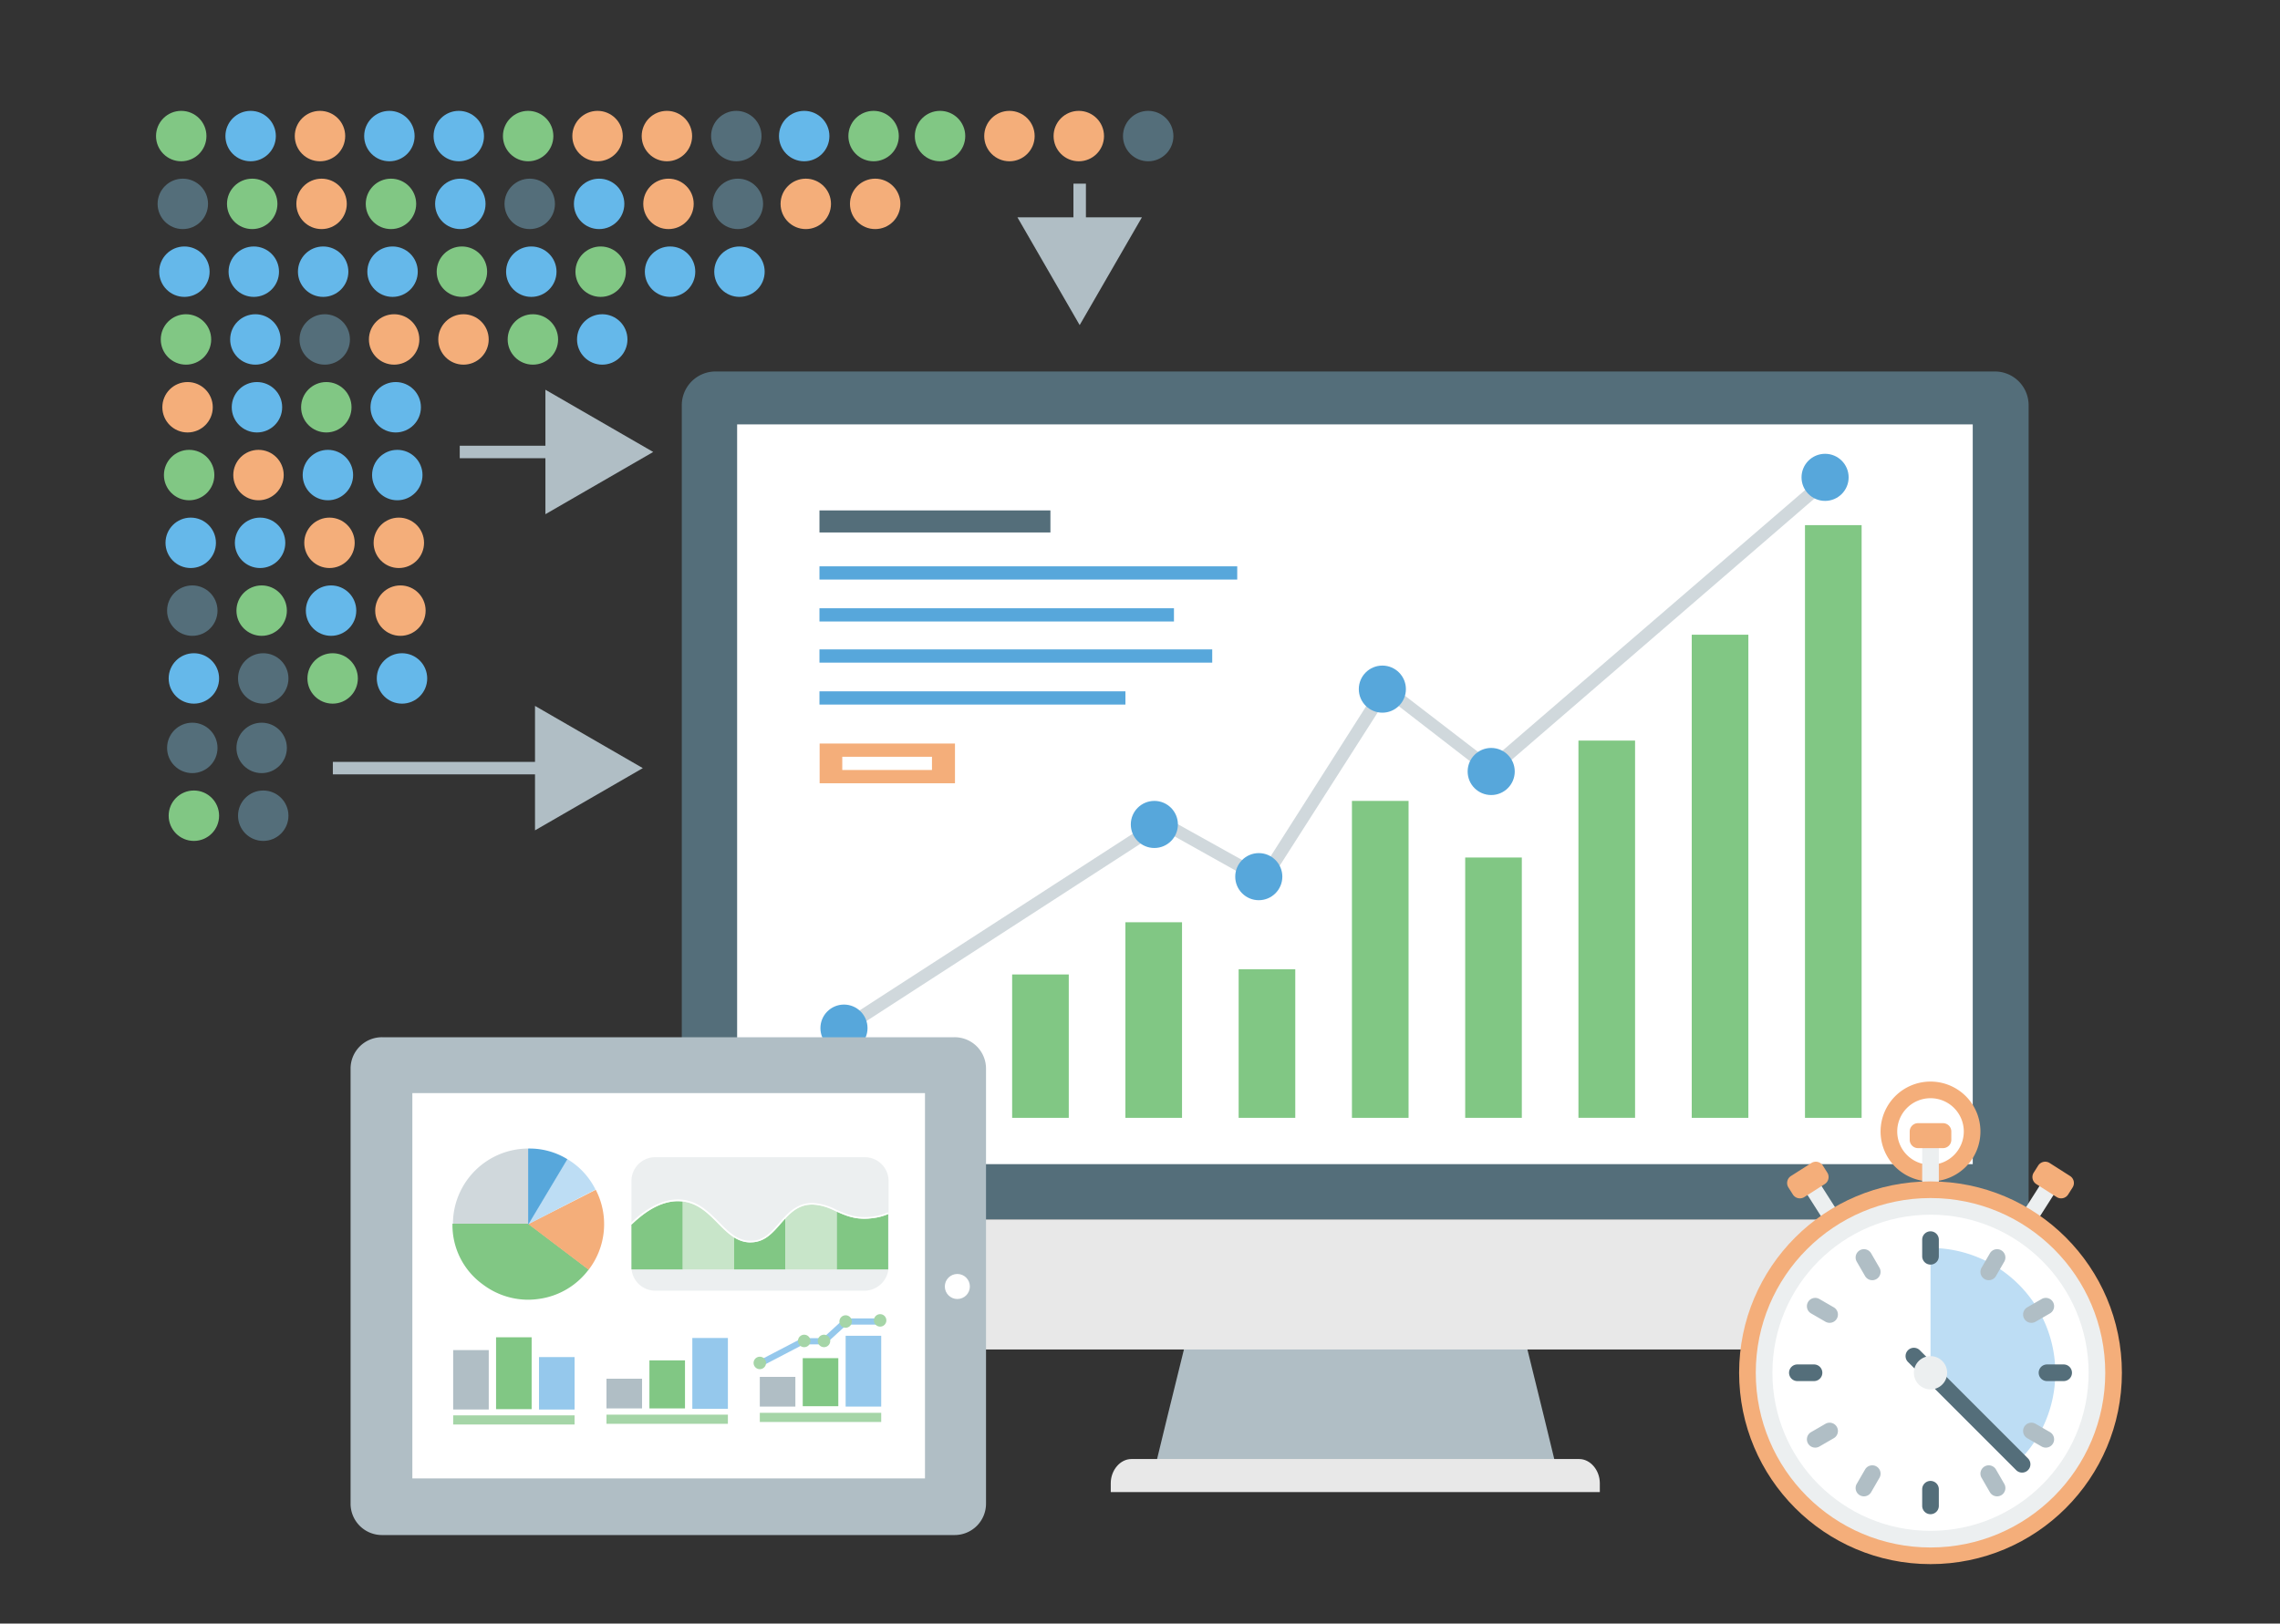
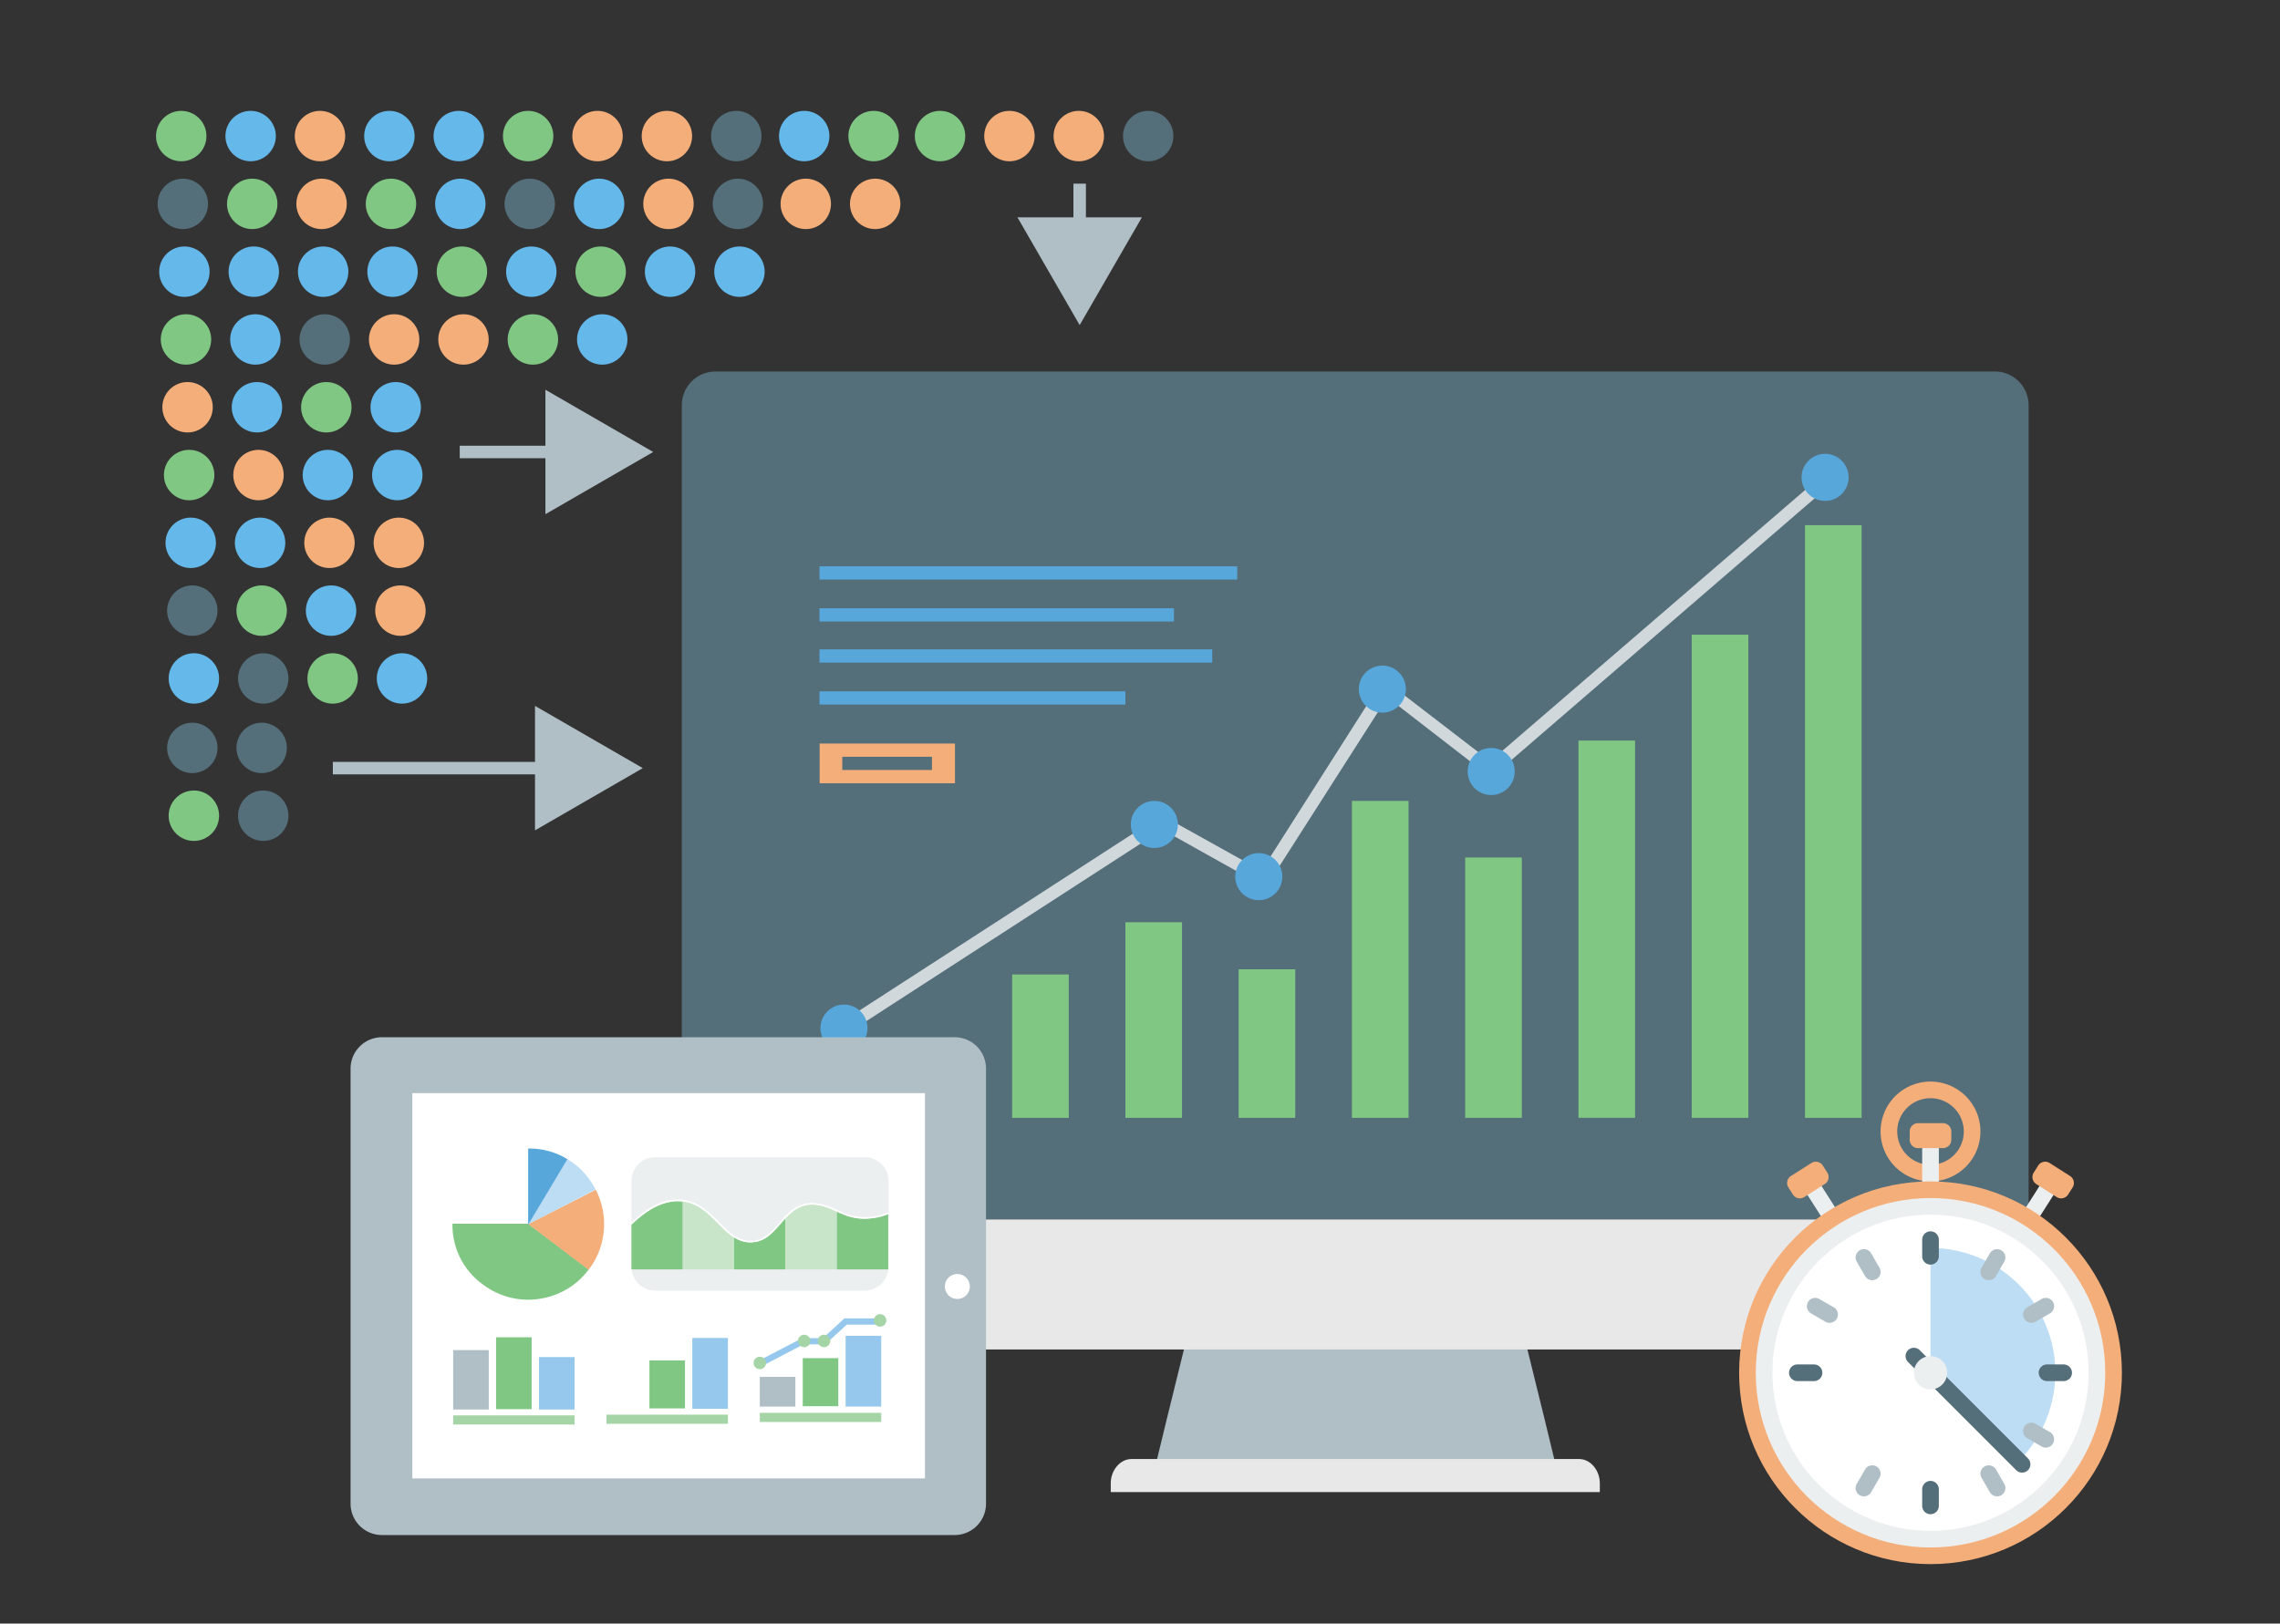
<svg xmlns="http://www.w3.org/2000/svg" id="Layer_4" data-name="Layer 4" viewBox="0 0 548 390.3">
  <rect x="0" y="0" width="548" height="390.3" fill="#333333" stroke="none" />
  <defs>
    <style>.cls-1,.cls-11{fill:none;}.cls-2{fill:#b0bec5;}.cls-3{fill:#e8e8e8;}.cls-4{fill:#546e7a;}.cls-5{fill:#fff;}.cls-6{fill:#81c784;}.cls-7{fill:#57a7db;}.cls-8{fill:#f4ae7a;}.cls-9{fill:#d0d8dc;}.cls-10{fill:#65b8ea;}.cls-11{stroke:#b0bec5;stroke-miterlimit:10;stroke-width:3px;}.cls-12{fill:#95c8ec;}.cls-13{fill:#a5d5a7;}.cls-14{fill:#bdddf4;}.cls-15{fill:#eceff0;}.cls-16{clip-path:url(#clip-path);}.cls-17{fill:#c8e5c9;}</style>
    <clipPath id="clip-path">
      <path class="cls-1" d="M213.48,291.84a13,13,0,0,1-3.7,1c-6.79,1-9.61-3.26-14.55-3.26-7.14,0-8.2,9-14.72,9.08-6.7.09-8.9-9.17-16.66-9.87-4.94-.44-9.26,2.82-12.17,5.64v10.76h61.8Z" />
    </clipPath>
  </defs>
  <title>Real-time data analytics</title>
  <path id="_Path_" data-name="&lt;Path&gt;" class="cls-2" d="M288.18,309.55c-3.36,14-6.89,27.93-10.25,41.9h95.81c-3.36-14-6.89-27.93-10.25-41.9Z" />
  <path id="_Path_2" data-name="&lt;Path&gt;" class="cls-3" d="M379.57,350.74H271.92c-2.65,0-4.95,2.65-4.95,5.83v2.12H384.52v-2.12C384.52,353.39,382.22,350.74,379.57,350.74Z" />
  <path id="_Path_3" data-name="&lt;Path&gt;" class="cls-3" d="M163.91,293.11v23.16A8.11,8.11,0,0,0,172,324.4H479.45a8.11,8.11,0,0,0,8.13-8.13V293.11Z" />
  <path id="_Path_4" data-name="&lt;Path&gt;" class="cls-4" d="M487.58,293.11V97.43a8.11,8.11,0,0,0-8.13-8.13H172a8.11,8.11,0,0,0-8.13,8.13V293.11Z" />
-   <rect id="_Path_5" data-name="&lt;Path&gt;" class="cls-5" x="177.17" y="102.02" width="296.98" height="177.83" />
  <g id="_Group_" data-name="&lt;Group&gt;">
    <rect id="_Path_6" data-name="&lt;Path&gt;" class="cls-6" x="216.04" y="250.51" width="13.61" height="18.21" />
    <rect id="_Path_7" data-name="&lt;Path&gt;" class="cls-6" x="243.27" y="234.25" width="13.61" height="34.47" />
    <rect id="_Path_8" data-name="&lt;Path&gt;" class="cls-6" x="270.49" y="221.7" width="13.61" height="47.02" />
    <rect id="_Path_9" data-name="&lt;Path&gt;" class="cls-6" x="297.71" y="233.01" width="13.61" height="35.71" />
    <rect id="_Path_10" data-name="&lt;Path&gt;" class="cls-6" x="324.94" y="192.53" width="13.61" height="76.19" />
    <rect id="_Path_11" data-name="&lt;Path&gt;" class="cls-6" x="352.16" y="206.14" width="13.61" height="62.58" />
    <rect id="_Path_12" data-name="&lt;Path&gt;" class="cls-6" x="379.38" y="178.03" width="13.61" height="90.68" />
    <rect id="_Path_13" data-name="&lt;Path&gt;" class="cls-6" x="406.61" y="152.58" width="13.61" height="116.14" />
    <rect id="_Path_14" data-name="&lt;Path&gt;" class="cls-6" x="433.83" y="126.24" width="13.61" height="142.48" />
  </g>
  <g id="_Group_2" data-name="&lt;Group&gt;">
    <rect id="_Path_15" data-name="&lt;Path&gt;" class="cls-4" x="196.96" y="122.7" width="55.51" height="5.3" />
    <rect id="_Path_16" data-name="&lt;Path&gt;" class="cls-7" x="196.96" y="136.14" width="100.41" height="3.18" />
    <rect id="_Path_17" data-name="&lt;Path&gt;" class="cls-7" x="196.96" y="146.22" width="85.2" height="3.18" />
    <rect id="_Path_18" data-name="&lt;Path&gt;" class="cls-7" x="196.96" y="156.11" width="94.4" height="3.18" />
    <rect id="_Path_19" data-name="&lt;Path&gt;" class="cls-7" x="196.96" y="166.19" width="73.54" height="3.18" />
    <path id="_Compound_Path_" data-name="&lt;Compound Path&gt;" class="cls-8" d="M197,178.74v9.55h32.53v-9.55Zm27,6.36H202.44v-3.18H224Z" />
  </g>
  <g id="_Group_3" data-name="&lt;Group&gt;">
    <path id="_Path_20" data-name="&lt;Path&gt;" class="cls-9" d="M201.73,249.27a1.33,1.33,0,0,1-1.24-.71,1.57,1.57,0,0,1,.35-1.94l77.6-50.2a1.33,1.33,0,0,1,1.59,0l23.16,12.9,28.46-44.72a1.62,1.62,0,0,1,1.06-.71c.35,0,.88,0,1.06.35L358.17,183l80.43-69.29a1.51,1.51,0,1,1,1.94,2.3l-81.32,70.18a1.18,1.18,0,0,1-1.77,0l-24-18.56L305,212.15a1.42,1.42,0,0,1-1.94.53l-23.69-13.26L202.61,249.1c-.35,0-.53.18-.88.18Z" />
  </g>
  <circle id="_Path_21" data-name="&lt;Path&gt;" class="cls-7" cx="202.85" cy="247.15" r="5.66" />
  <circle id="_Path_22" data-name="&lt;Path&gt;" class="cls-7" cx="277.45" cy="198.19" r="5.66" />
  <circle id="_Path_23" data-name="&lt;Path&gt;" class="cls-7" cx="302.55" cy="210.74" r="5.66" />
  <circle id="_Path_24" data-name="&lt;Path&gt;" class="cls-7" cx="332.25" cy="165.66" r="5.66" />
  <circle id="_Path_25" data-name="&lt;Path&gt;" class="cls-7" cx="358.41" cy="185.46" r="5.66" />
  <circle id="_Path_26" data-name="&lt;Path&gt;" class="cls-7" cx="438.66" cy="114.75" r="5.66" />
  <g id="_Group_4" data-name="&lt;Group&gt;">
    <g id="_Group_5" data-name="&lt;Group&gt;">
      <path id="_Path_27" data-name="&lt;Path&gt;" class="cls-2" d="M84.26,256.94V361.41a7.54,7.54,0,0,0,7.6,7.6H229.39a7.54,7.54,0,0,0,7.6-7.6V256.94a7.54,7.54,0,0,0-7.6-7.6H91.86A7.55,7.55,0,0,0,84.26,256.94Z" />
      <circle id="_Path_28" data-name="&lt;Path&gt;" class="cls-5" cx="230.1" cy="309.26" r="3.01" />
      <rect id="_Path_29" data-name="&lt;Path&gt;" class="cls-5" x="99.11" y="262.77" width="123.21" height="92.63" />
    </g>
  </g>
  <circle class="cls-6" cx="43.56" cy="32.71" r="6.06" />
  <circle class="cls-4" cx="43.94" cy="49.01" r="6.06" />
  <circle class="cls-10" cx="44.32" cy="65.31" r="6.06" />
  <circle class="cls-6" cx="44.7" cy="81.6" r="6.06" />
  <circle class="cls-8" cx="45.08" cy="97.9" r="6.06" />
  <circle class="cls-6" cx="45.46" cy="114.2" r="6.06" />
  <circle class="cls-10" cx="45.84" cy="130.49" r="6.06" />
  <circle class="cls-4" cx="46.22" cy="146.79" r="6.06" />
  <circle class="cls-10" cx="46.6" cy="163.09" r="6.06" />
  <circle class="cls-10" cx="60.24" cy="32.71" r="6.06" />
  <circle class="cls-6" cx="60.62" cy="49.01" r="6.06" />
  <circle class="cls-10" cx="61" cy="65.31" r="6.06" />
  <circle class="cls-10" cx="61.38" cy="81.6" r="6.06" />
  <circle class="cls-10" cx="61.76" cy="97.9" r="6.06" />
  <circle class="cls-8" cx="62.13" cy="114.2" r="6.06" />
  <circle class="cls-10" cx="62.51" cy="130.49" r="6.06" />
  <circle class="cls-6" cx="62.89" cy="146.79" r="6.06" />
  <circle class="cls-4" cx="63.27" cy="163.09" r="6.06" />
  <circle class="cls-4" cx="46.22" cy="179.79" r="6.06" />
  <circle class="cls-6" cx="46.6" cy="196.09" r="6.06" />
  <circle class="cls-4" cx="62.89" cy="179.79" r="6.06" />
  <circle class="cls-4" cx="63.27" cy="196.09" r="6.06" />
  <circle class="cls-8" cx="76.91" cy="32.71" r="6.06" />
  <circle class="cls-8" cx="77.29" cy="49.01" r="6.06" />
  <circle class="cls-10" cx="77.67" cy="65.31" r="6.06" />
  <circle class="cls-4" cx="78.05" cy="81.6" r="6.06" />
  <circle class="cls-6" cx="78.43" cy="97.9" r="6.06" />
  <circle class="cls-10" cx="78.81" cy="114.2" r="6.06" />
  <circle class="cls-8" cx="79.19" cy="130.49" r="6.06" />
  <circle class="cls-10" cx="79.57" cy="146.79" r="6.06" />
  <circle class="cls-6" cx="79.95" cy="163.09" r="6.06" />
  <circle class="cls-10" cx="93.59" cy="32.71" r="6.06" />
  <circle class="cls-6" cx="93.97" cy="49.01" r="6.06" />
  <circle class="cls-10" cx="94.35" cy="65.31" r="6.06" />
  <circle class="cls-8" cx="94.73" cy="81.6" r="6.06" />
  <circle class="cls-10" cx="95.11" cy="97.9" r="6.06" />
  <circle class="cls-10" cx="95.49" cy="114.2" r="6.06" />
  <circle class="cls-8" cx="95.86" cy="130.49" r="6.06" />
  <circle class="cls-8" cx="96.24" cy="146.79" r="6.06" />
  <circle class="cls-10" cx="96.62" cy="163.09" r="6.06" />
  <circle class="cls-10" cx="110.27" cy="32.71" r="6.06" />
  <circle class="cls-10" cx="110.64" cy="49.01" r="6.06" />
  <circle class="cls-6" cx="111.02" cy="65.31" r="6.06" />
  <circle class="cls-8" cx="111.4" cy="81.6" r="6.06" />
  <circle class="cls-6" cx="126.94" cy="32.71" r="6.06" />
  <circle class="cls-4" cx="127.32" cy="49.01" r="6.06" />
  <circle class="cls-10" cx="127.7" cy="65.31" r="6.06" />
  <circle class="cls-6" cx="128.08" cy="81.6" r="6.06" />
  <circle class="cls-8" cx="143.62" cy="32.71" r="6.06" />
  <circle class="cls-10" cx="144" cy="49.01" r="6.06" />
  <circle class="cls-6" cx="144.37" cy="65.31" r="6.06" />
  <circle class="cls-10" cx="144.75" cy="81.6" r="6.06" />
  <circle class="cls-8" cx="160.29" cy="32.71" r="6.06" />
  <circle class="cls-8" cx="160.67" cy="49.01" r="6.06" />
  <circle class="cls-10" cx="161.05" cy="65.31" r="6.06" />
  <circle class="cls-4" cx="176.97" cy="32.71" r="6.06" />
  <circle class="cls-6" cx="225.94" cy="32.71" r="6.06" />
  <circle class="cls-8" cx="242.62" cy="32.71" r="6.06" />
  <circle class="cls-8" cx="259.29" cy="32.71" r="6.06" />
  <circle class="cls-4" cx="275.97" cy="32.71" r="6.06" />
  <circle class="cls-4" cx="177.35" cy="49.01" r="6.06" />
  <circle class="cls-10" cx="193.29" cy="32.71" r="6.06" />
  <circle class="cls-8" cx="193.67" cy="49.01" r="6.06" />
  <circle class="cls-6" cx="209.97" cy="32.71" r="6.06" />
  <circle class="cls-8" cx="210.35" cy="49.01" r="6.06" />
  <circle class="cls-10" cx="177.73" cy="65.31" r="6.06" />
  <line class="cls-11" x1="110.5" y1="108.65" x2="135.47" y2="108.65" />
  <polygon class="cls-2" points="131.09 123.61 157 108.65 131.09 93.69 131.09 123.61" />
  <line class="cls-11" x1="259.5" y1="44.15" x2="259.5" y2="56.62" />
  <polygon class="cls-2" points="244.54 52.24 259.5 78.15 274.46 52.24 244.54 52.24" />
  <line class="cls-11" x1="80" y1="184.65" x2="132.97" y2="184.65" />
  <polygon class="cls-2" points="128.59 199.61 154.5 184.65 128.59 169.69 128.59 199.61" />
  <rect class="cls-2" x="108.92" y="324.55" width="8.55" height="14.28" />
  <rect class="cls-6" x="119.23" y="321.47" width="8.55" height="17.28" />
  <rect class="cls-12" x="129.55" y="326.23" width="8.55" height="12.61" />
  <rect class="cls-13" x="108.92" y="340.24" width="29.18" height="2.2" />
-   <rect class="cls-2" x="145.77" y="331.43" width="8.55" height="7.14" />
  <rect class="cls-6" x="156.09" y="327.02" width="8.55" height="11.55" />
  <rect class="cls-12" x="166.4" y="321.64" width="8.55" height="17.02" />
  <rect class="cls-13" x="145.77" y="340.07" width="29.18" height="2.2" />
  <rect class="cls-2" x="182.62" y="330.99" width="8.55" height="7.14" />
  <rect class="cls-6" x="192.94" y="326.49" width="8.55" height="11.55" />
  <rect class="cls-12" x="203.25" y="321.11" width="8.55" height="17.02" />
  <rect class="cls-13" x="182.62" y="339.63" width="29.18" height="2.2" />
  <polygon class="cls-12" points="182.97 328.47 182.28 327.15 192.76 321.69 197.76 321.69 202.96 316.93 211.81 316.93 211.81 318.42 203.54 318.42 198.34 323.18 193.12 323.18 182.97 328.47" />
  <circle class="cls-13" cx="193.29" cy="322.35" r="1.5" />
  <circle class="cls-13" cx="198.05" cy="322.35" r="1.5" />
-   <circle class="cls-13" cx="203.25" cy="317.68" r="1.5" />
  <circle class="cls-13" cx="211.54" cy="317.41" r="1.5" />
  <circle class="cls-13" cx="182.62" cy="327.64" r="1.5" />
-   <path class="cls-9" d="M127,294.28H108.86v-.06A18.15,18.15,0,0,1,127,276.1H127Z" />
+   <path class="cls-9" d="M127,294.28H108.86v-.06H127Z" />
  <path class="cls-6" d="M127,312.44a18.08,18.08,0,0,1-11-3.71,17.58,17.58,0,0,1-7.25-14.5v-.06H127l14.5,11,0,0a17.92,17.92,0,0,1-11.94,7.07A18.35,18.35,0,0,1,127,312.44Z" />
  <path class="cls-8" d="M141.46,305.23l0,0-14.53-11,.08,0,16.18-8.22,0,0a18,18,0,0,1-1.68,19.19Z" />
  <path class="cls-14" d="M126.85,294.36l.1-.17,9.37-15.57,0,0a17.58,17.58,0,0,1,6.81,7.34l0,0,0,0Z" />
  <path class="cls-7" d="M126.94,294.42V276.1H127a17.32,17.32,0,0,1,9.37,2.56l0,0Z" />
  <path class="cls-15" d="M207.84,310.27H157.5a5.72,5.72,0,0,1-5.73-5.73V283.91a5.72,5.72,0,0,1,5.73-5.73h50.34a5.72,5.72,0,0,1,5.73,5.73v20.63A5.83,5.83,0,0,1,207.84,310.27Z" />
  <g class="cls-16">
    <rect class="cls-6" x="151.77" y="288.76" width="12.34" height="16.4" />
    <rect class="cls-17" x="164.11" y="288.76" width="12.34" height="16.4" />
    <rect class="cls-6" x="176.45" y="288.76" width="12.34" height="16.4" />
    <rect class="cls-17" x="188.79" y="288.76" width="12.34" height="16.4" />
    <rect class="cls-6" x="201.14" y="288.76" width="12.34" height="16.4" />
  </g>
  <path class="cls-5" d="M180.41,298.67c-3.35,0-5.57-2.25-7.92-4.63s-4.83-4.89-8.67-5.24-7.83,1.54-12,5.58l-.29-.3c4.26-4.13,8.41-6.05,12.33-5.7s6.5,2.91,8.93,5.37,4.44,4.51,7.62,4.51h.09c3.08,0,4.9-2.12,6.82-4.33s4.15-4.75,7.9-4.75a13.59,13.59,0,0,1,5.71,1.59c2.44,1.09,5,2.22,8.8,1.67a12.73,12.73,0,0,0,3.65-1l.17.38a13.17,13.17,0,0,1-3.76,1c-4,.56-6.53-.59-9-1.7a13.26,13.26,0,0,0-5.54-1.56c-3.57,0-5.61,2.34-7.59,4.61s-3.86,4.43-7.13,4.47Z" />
  <polygon class="cls-15" points="489.24 294.06 485.86 291.92 491.79 282.6 495.17 284.74 489.24 294.06" />
  <path class="cls-8" d="M497.08,287.15l1.07-1.69a2,2,0,0,0-.61-2.76l-4.9-3.12a2,2,0,0,0-2.76.61l-1.07,1.69a2,2,0,0,0,.61,2.76l4.9,3.12A2,2,0,0,0,497.08,287.15Z" />
  <polygon class="cls-15" points="438.76 294.06 432.83 284.74 436.21 282.6 442.14 291.92 438.76 294.06" />
  <path class="cls-8" d="M464,284a12,12,0,1,1,12-12A12,12,0,0,1,464,284Zm0-20a8,8,0,1,0,8,8A8,8,0,0,0,464,264Z" />
  <rect class="cls-15" x="462" y="274" width="4" height="12" />
  <circle class="cls-8" cx="464" cy="330" r="46" />
  <path class="cls-8" d="M467,276h-6a2,2,0,0,1-2-2v-2a2,2,0,0,1,2-2h6a2,2,0,0,1,2,2v2A2,2,0,0,1,467,276Z" />
  <circle class="cls-15" cx="464" cy="330" r="42" />
  <circle class="cls-5" cx="464" cy="330" r="38" />
  <path class="cls-14" d="M485.21,351.21A30,30,0,0,0,464,300v30Z" />
  <path class="cls-8" d="M430.92,287.15l-1.07-1.69a2,2,0,0,1,.61-2.76l4.9-3.12a2,2,0,0,1,2.76.61l1.07,1.69a2,2,0,0,1-.61,2.76l-4.9,3.12A2,2,0,0,1,430.92,287.15Z" />
  <path class="cls-4" d="M464,296h0a2,2,0,0,0-2,2v4a2,2,0,0,0,2,2h0a2,2,0,0,0,2-2v-4A2,2,0,0,0,464,296Z" />
  <path class="cls-4" d="M464,356h0a2,2,0,0,0-2,2v4a2,2,0,0,0,2,2h0a2,2,0,0,0,2-2v-4A2,2,0,0,0,464,356Z" />
  <path class="cls-4" d="M498,330h0a2,2,0,0,0-2-2h-4a2,2,0,0,0-2,2h0a2,2,0,0,0,2,2h4A2,2,0,0,0,498,330Z" />
  <path class="cls-4" d="M438,330h0a2,2,0,0,0-2-2h-4a2,2,0,0,0-2,2h0a2,2,0,0,0,2,2h4A2,2,0,0,0,438,330Z" />
  <path class="cls-2" d="M447,359.44h0a2,2,0,0,0,2.73-.73l2-3.46a2,2,0,0,0-.73-2.73h0a2,2,0,0,0-2.73.73l-2,3.46A2,2,0,0,0,447,359.44Z" />
  <path class="cls-2" d="M477,307.48h0a2,2,0,0,0,2.73-.73l2-3.46a2,2,0,0,0-.73-2.73h0a2,2,0,0,0-2.73.73l-2,3.46A2,2,0,0,0,477,307.48Z" />
  <path class="cls-2" d="M434.56,313h0a2,2,0,0,0,.73,2.73l3.46,2a2,2,0,0,0,2.73-.73h0a2,2,0,0,0-.73-2.73l-3.46-2A2,2,0,0,0,434.56,313Z" />
  <path class="cls-2" d="M486.52,343h0a2,2,0,0,0,.73,2.73l3.46,2a2,2,0,0,0,2.73-.73h0a2,2,0,0,0-.73-2.73l-3.46-2A2,2,0,0,0,486.52,343Z" />
  <path class="cls-2" d="M481,359.44h0a2,2,0,0,1-2.73-.73l-2-3.46a2,2,0,0,1,.73-2.73h0a2,2,0,0,1,2.73.73l2,3.46A2,2,0,0,1,481,359.44Z" />
  <path class="cls-2" d="M451,307.48h0a2,2,0,0,1-2.73-.73l-2-3.46a2,2,0,0,1,.73-2.73h0a2,2,0,0,1,2.73.73l2,3.46A2,2,0,0,1,451,307.48Z" />
  <path class="cls-2" d="M493.44,313h0a2,2,0,0,1-.73,2.73l-3.46,2a2,2,0,0,1-2.73-.73h0a2,2,0,0,1,.73-2.73l3.46-2A2,2,0,0,1,493.44,313Z" />
-   <path class="cls-2" d="M441.48,343h0a2,2,0,0,1-.73,2.73l-3.46,2a2,2,0,0,1-2.73-.73h0a2,2,0,0,1,.73-2.73l3.46-2A2,2,0,0,1,441.48,343Z" />
  <path class="cls-4" d="M486,354a2,2,0,0,1-1.41-.59l-26-26a2,2,0,1,1,2.83-2.83l26,26A2,2,0,0,1,486,354Z" />
  <circle class="cls-15" cx="464" cy="330" r="4" />
</svg>